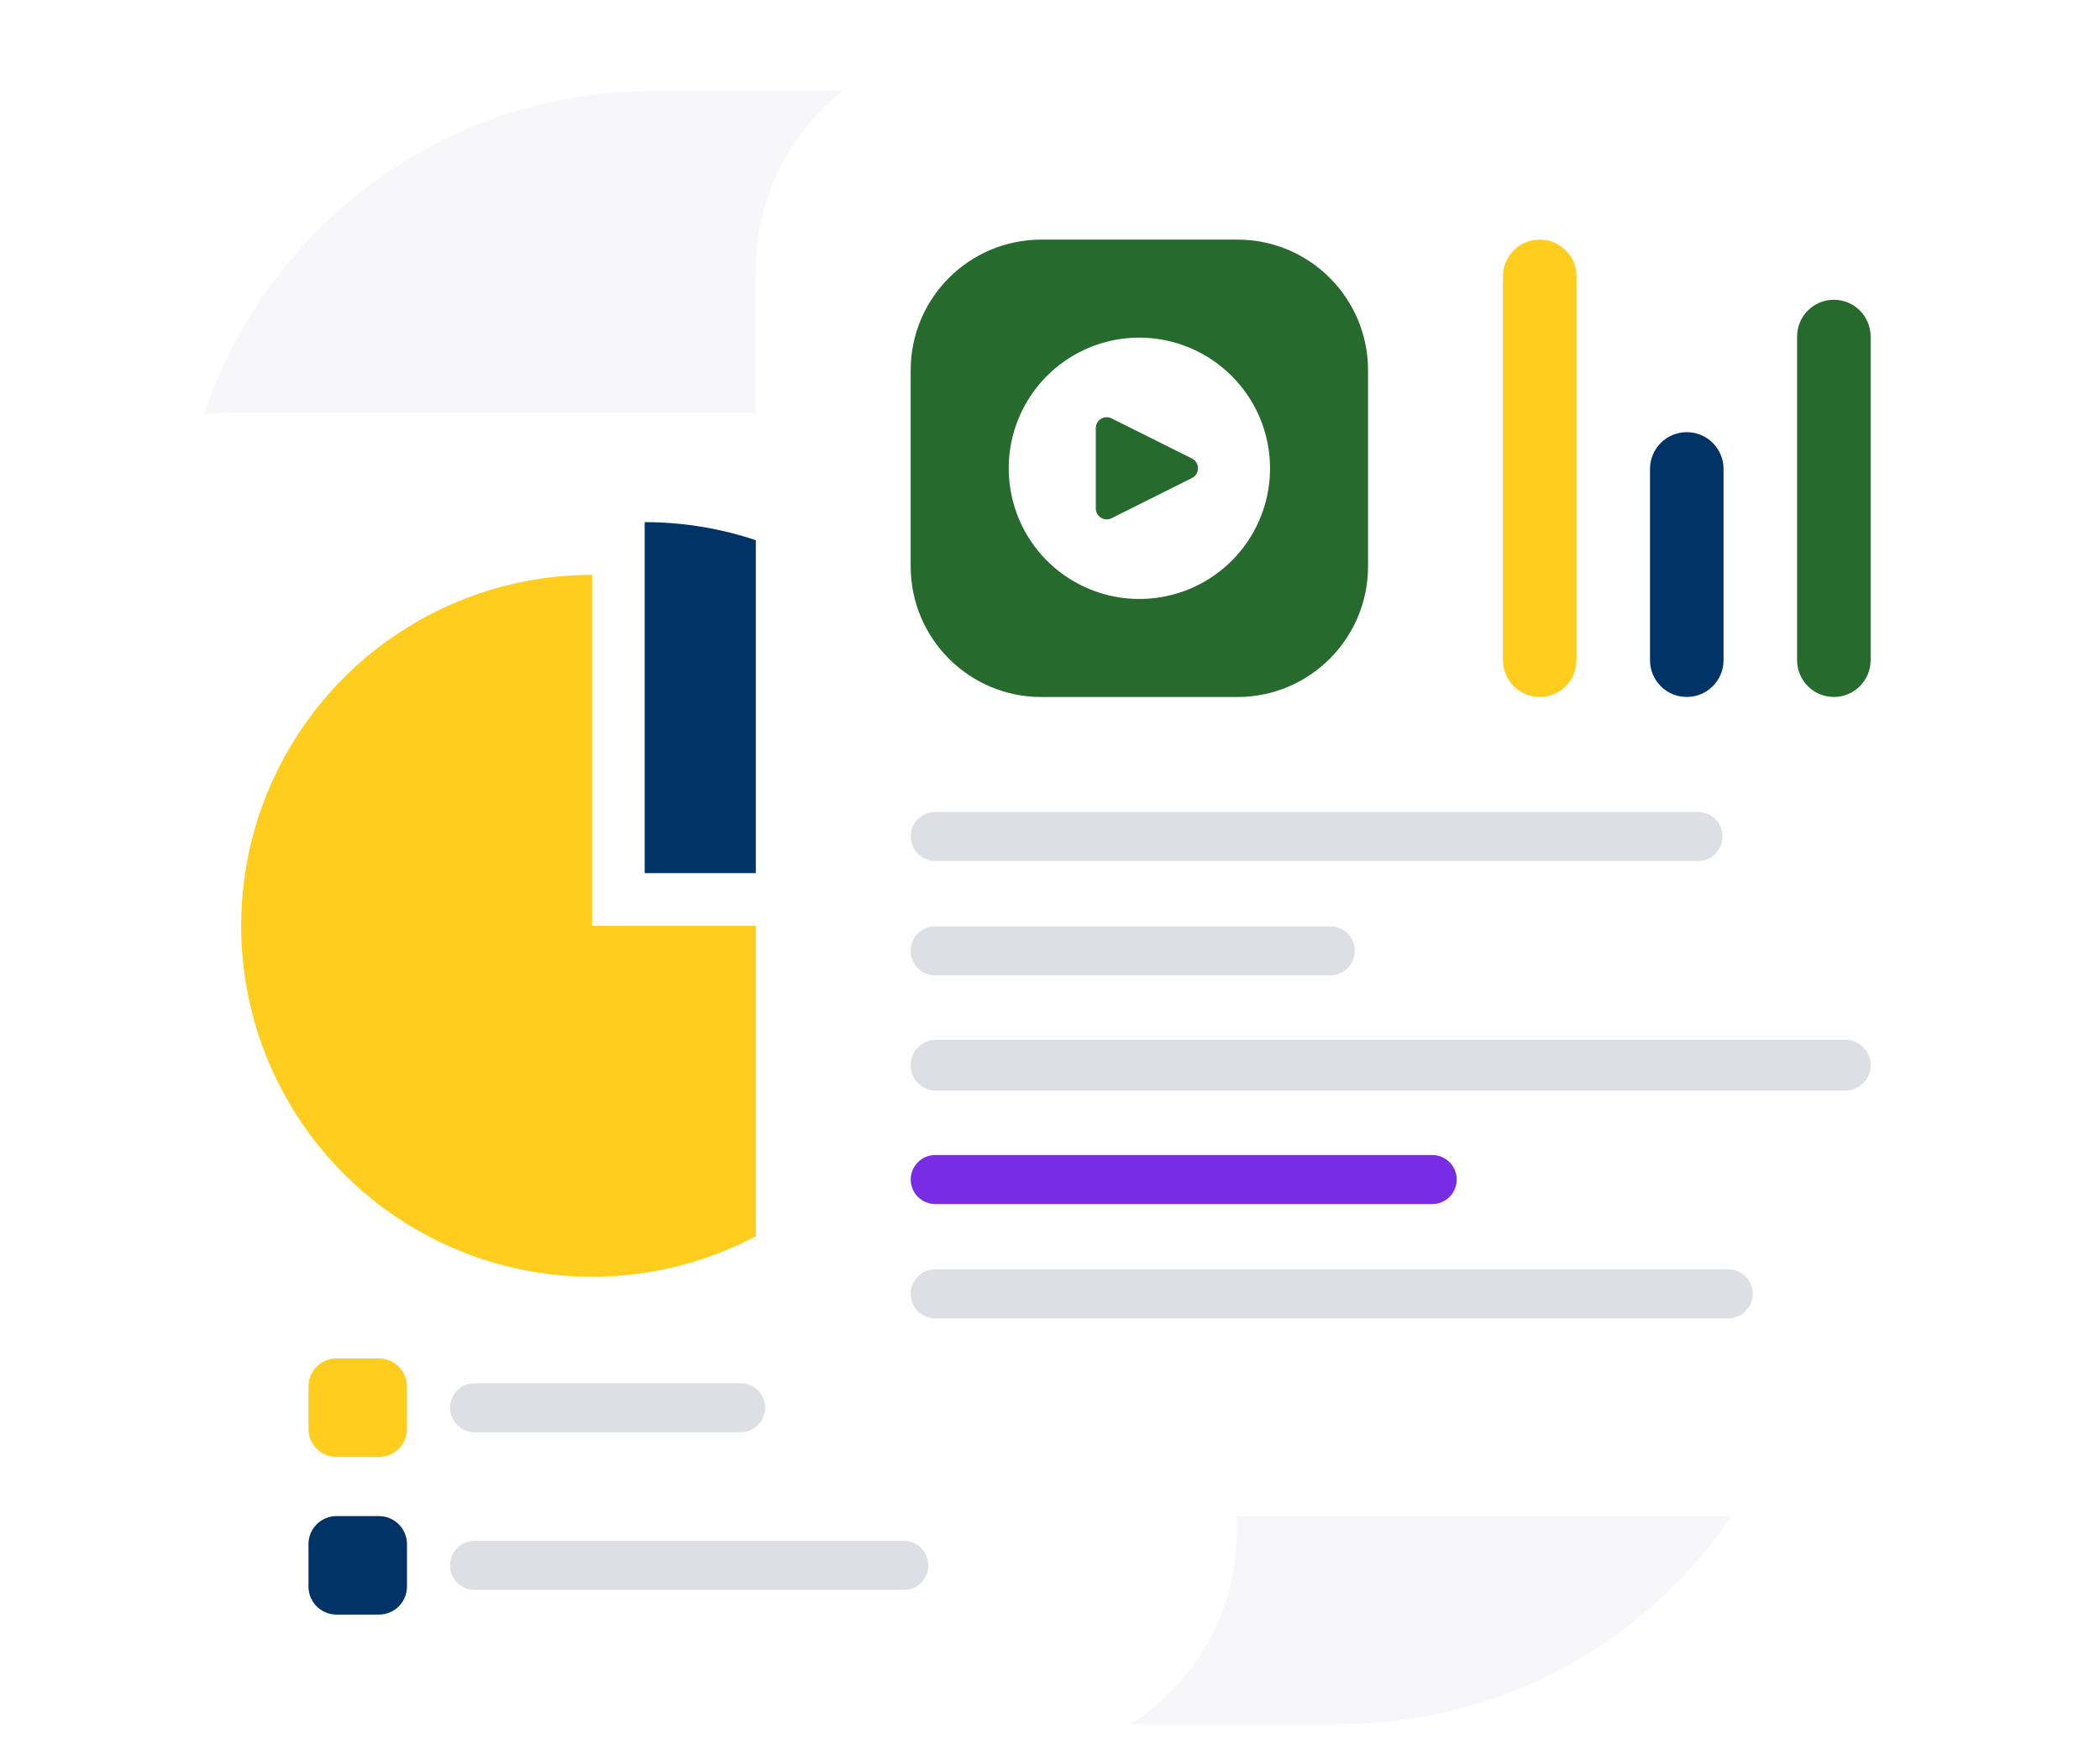
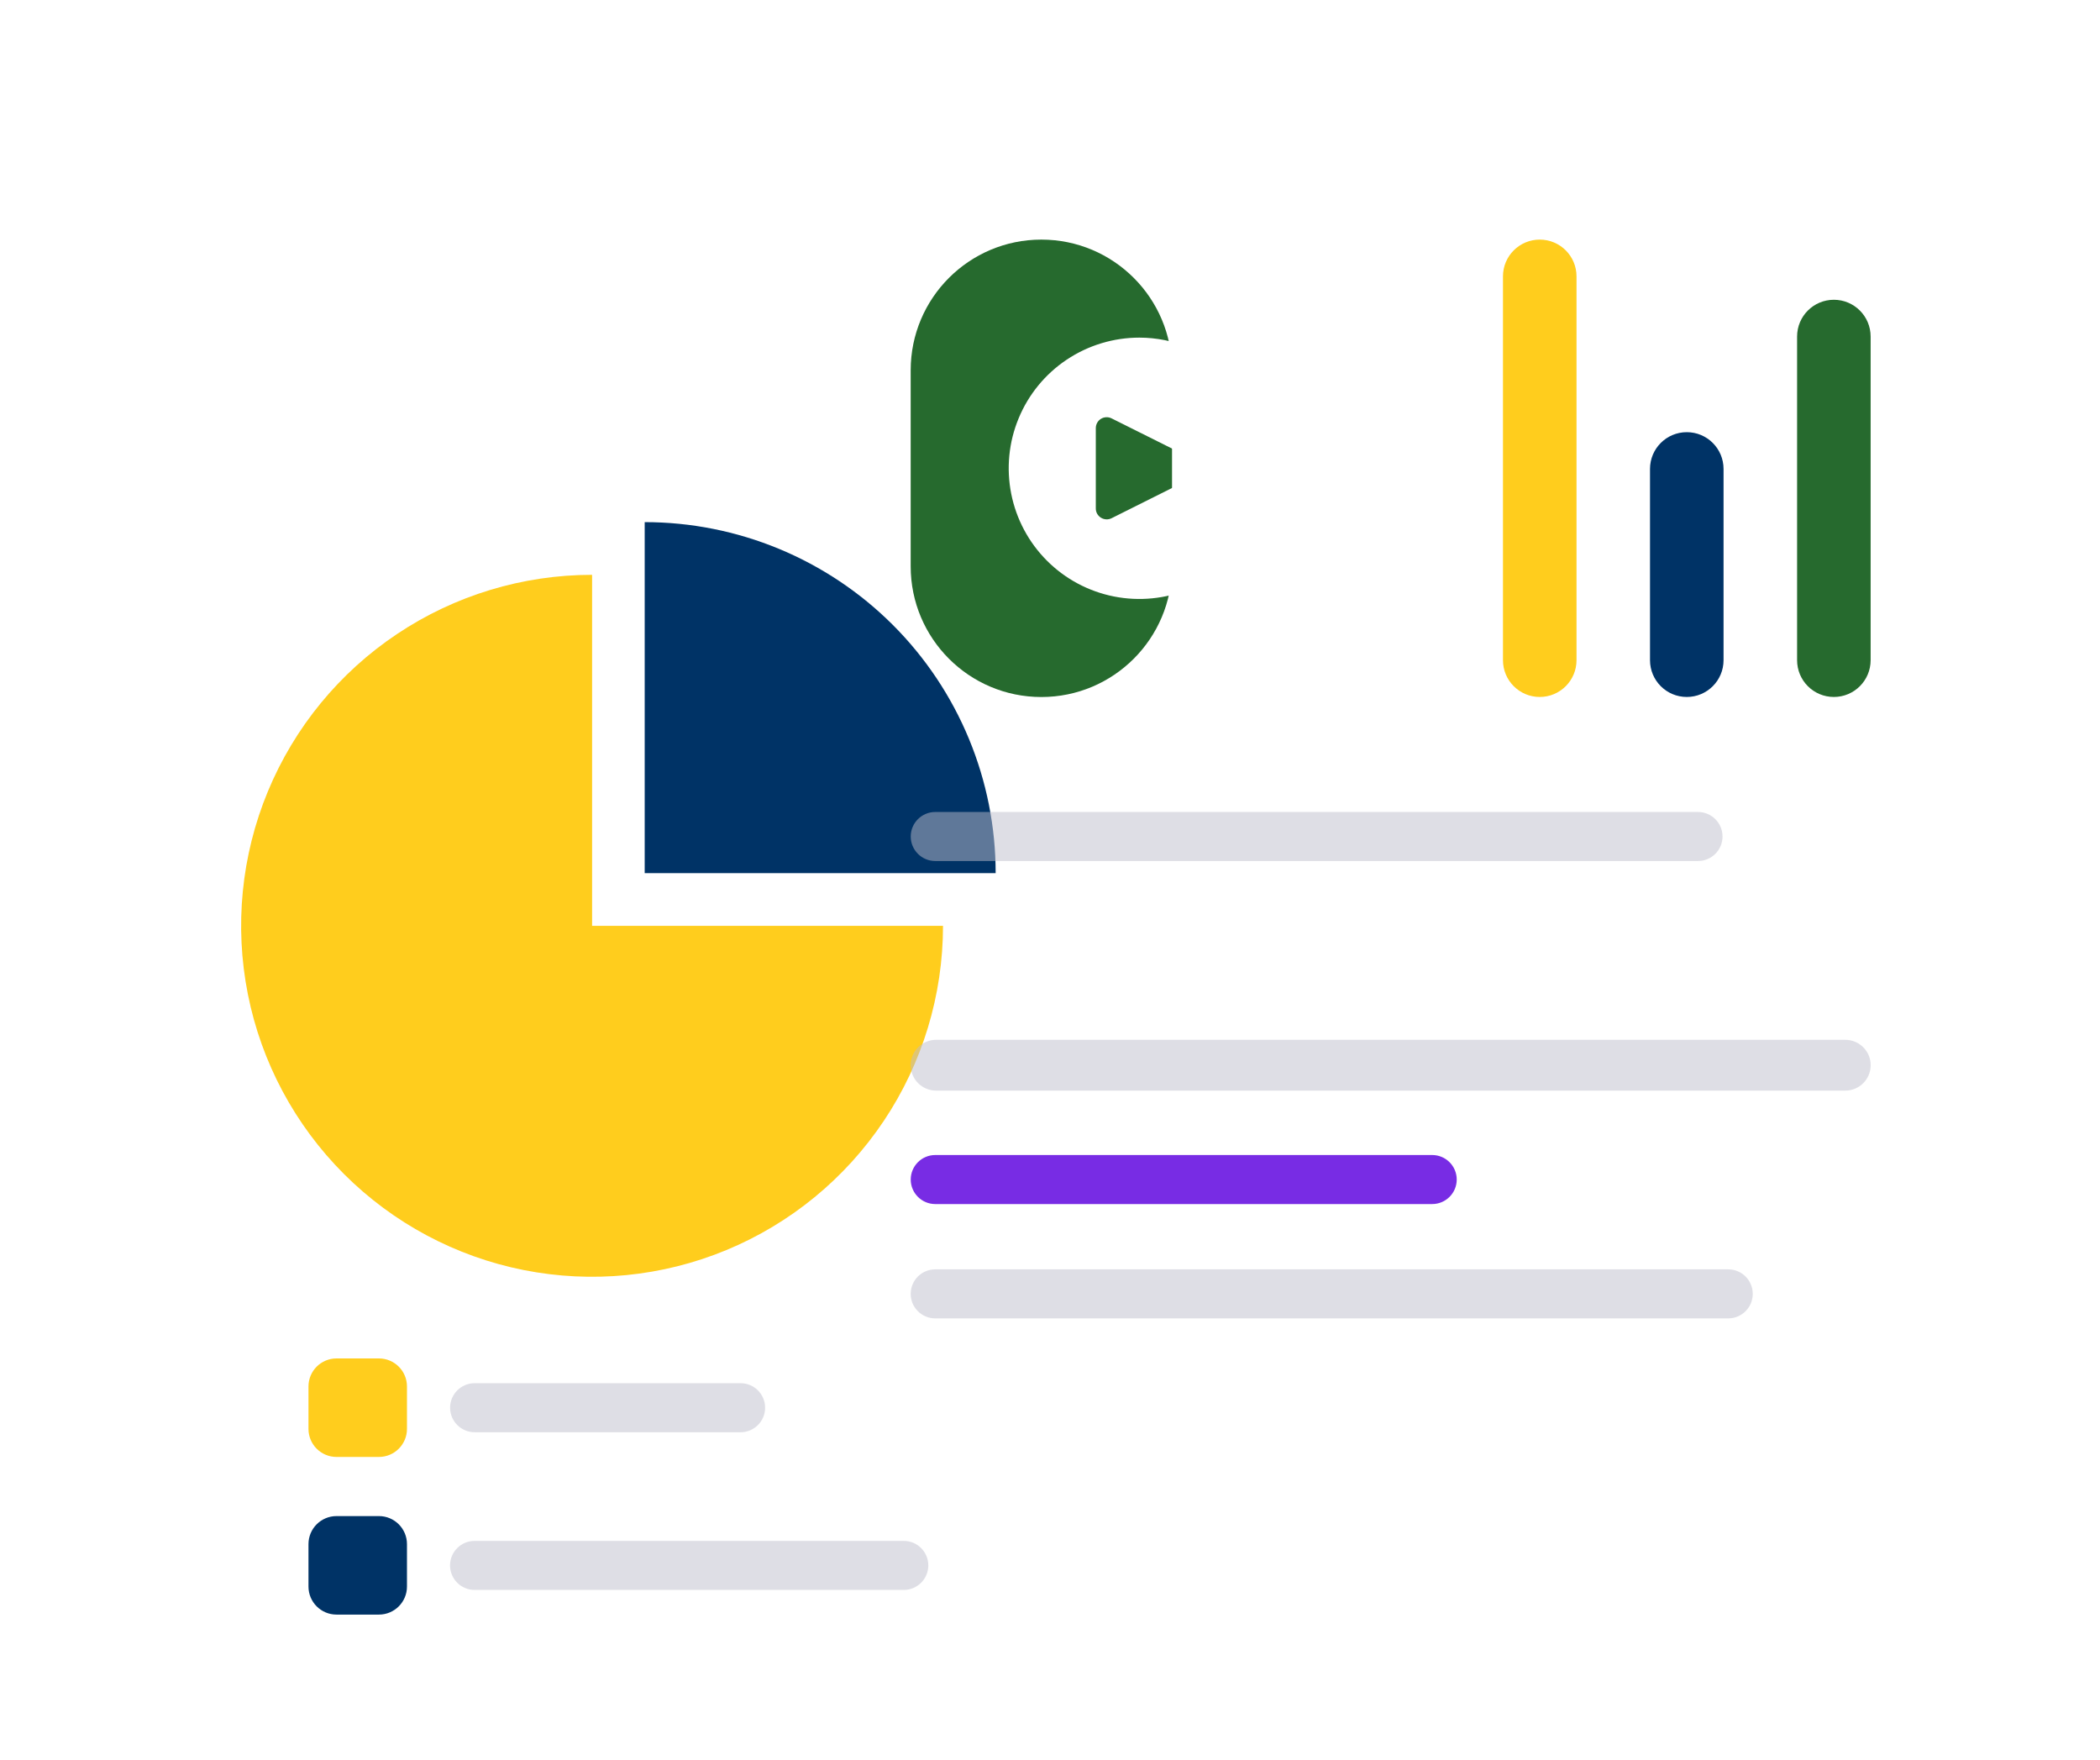
<svg xmlns="http://www.w3.org/2000/svg" id="Layer_2" viewBox="0 0 430.04 360.33">
  <defs>
    <style>      .cls-1 {        fill: rgba(255, 255, 255, 0);      }      .cls-2 {        fill: rgba(120, 44, 228, 0);      }      .cls-3, .cls-4 {        fill: #fff;      }      .cls-5 {        fill: #266a2e;      }      .cls-6 {        fill: rgba(255, 150, 27, 0);      }      .cls-7 {        fill: #782ce4;      }      .cls-8 {        fill: #ffcd1d;      }      .cls-4 {        filter: url(#drop-shadow-1);      }      .cls-9 {        fill: rgba(244, 38, 62, 0);      }      .cls-10 {        fill: rgba(27, 118, 255, 0);      }      .cls-11 {        fill: #036;      }      .cls-12 {        fill: #bebfcc;        opacity: .5;      }      .cls-12, .cls-13 {        isolation: isolate;      }      .cls-14 {        fill: rgba(255, 205, 29, 0);      }      .cls-13 {        fill: #e7e8f1;        opacity: .33;      }    </style>
    <filter id="drop-shadow-1" x="146.04" y="0" width="284" height="333" filterUnits="userSpaceOnUse">
      <feGaussianBlur stdDeviation="5" />
    </filter>
  </defs>
  <g id="Layer_1-2" data-name="Layer_1">
    <g>
-       <path class="cls-13" d="M274.26,18.6h-140.47c-53.57,0-96.99,43.43-96.99,96.99v140.47c0,53.57,43.43,96.99,96.99,96.99h140.47c53.57,0,96.99-43.43,96.99-96.99V115.59c0-53.57-43.43-96.99-96.99-96.99Z" />
      <path class="cls-1" d="M202.81,90.83H50.46c-24.68,0-44.69,20.01-44.69,44.69v173.84c0,24.68,20.01,44.69,44.69,44.69h152.35c24.68,0,44.69-20.01,44.69-44.69v-173.84c0-24.68-20.01-44.69-44.69-44.69Z" />
-       <path class="cls-3" d="M206.44,84.55H46.82C20.96,84.55,0,105.51,0,131.37v182.13c0,25.86,20.96,46.82,46.82,46.82h159.62c25.86,0,46.82-20.96,46.82-46.82v-182.13c0-25.86-20.96-46.82-46.82-46.82Z" />
      <path class="cls-14" d="M76.69,280.27h-6.86c-2.5,0-4.53,2.03-4.53,4.53v6.86c0,2.5,2.03,4.53,4.53,4.53h6.86c2.5,0,4.53-2.03,4.53-4.53v-6.86c0-2.5-2.03-4.53-4.53-4.53Z" />
      <path class="cls-8" d="M77.6,278.15h-8.69c-3.17,0-5.74,2.57-5.74,5.74v8.69c0,3.17,2.57,5.74,5.74,5.74h8.69c3.17,0,5.74-2.57,5.74-5.74v-8.69c0-3.17-2.57-5.74-5.74-5.74Z" />
      <path class="cls-10" d="M76.28,313.5h-6.04c-2.21,0-3.99,1.79-3.99,4v6.04c0,2.2,1.79,3.99,3.99,3.99h6.04c2.21,0,3.99-1.79,3.99-3.99v-6.04c0-2.21-1.79-4-3.99-4Z" />
      <path class="cls-11" d="M77.6,310.43h-8.69c-3.17,0-5.74,2.57-5.74,5.74v8.69c0,3.17,2.57,5.74,5.74,5.74h8.69c3.17,0,5.74-2.57,5.74-5.74v-8.69c0-3.17-2.57-5.74-5.74-5.74Z" />
      <path class="cls-12" d="M151.66,283.22h-54.47c-2.77,0-5.02,2.25-5.02,5.02s2.25,5.02,5.02,5.02h54.47c2.77,0,5.02-2.25,5.02-5.02s-2.25-5.02-5.02-5.02Z" />
      <path class="cls-12" d="M185.08,315.51h-87.9c-2.77,0-5.02,2.25-5.02,5.02s2.25,5.02,5.02,5.02h87.9c2.77,0,5.02-2.25,5.02-5.02s-2.25-5.02-5.02-5.02Z" />
      <path class="cls-14" d="M187.75,194.19c0,13.15-3.9,21.38-11.21,32.32-7.31,10.94-17.7,19.46-29.85,24.5-12.15,5.03-25.53,6.35-38.43,3.78-12.9-2.57-24.75-8.9-34.05-18.2-9.3-9.3-15.64-21.15-18.2-34.05-2.57-12.9-1.25-26.27,3.78-38.43,5.03-12.15,13.56-22.54,24.5-29.85,10.94-7.31,19.61-11.21,32.77-11.21v71.14h70.69Z" />
      <path class="cls-8" d="M193.11,189.56c0,14.21-4.21,28.11-12.11,39.93-7.9,11.82-19.12,21.03-32.25,26.47-13.13,5.44-27.58,6.86-41.52,4.09-13.94-2.77-26.75-9.62-36.8-19.67-10.05-10.05-16.9-22.86-19.67-36.8-2.77-13.94-1.35-28.39,4.09-41.52,5.44-13.13,14.65-24.36,26.47-32.25,11.82-7.9,25.71-12.11,39.93-12.11v71.87h71.87Z" />
      <path class="cls-10" d="M133.79,108.67c8.98,0,17.86,1.77,26.15,5.2,8.29,3.43,15.83,8.47,22.17,14.82,6.35,6.35,11.38,13.88,14.82,22.17,3.43,8.29,5.2,17.18,5.2,26.15h-68.35v-68.35Z" />
      <path class="cls-11" d="M132.02,106.91c9.44,0,18.78,1.86,27.5,5.47,8.72,3.61,16.64,8.91,23.32,15.58,6.67,6.67,11.97,14.6,15.58,23.32,3.61,8.72,5.47,18.06,5.47,27.5h-71.87v-71.87Z" />
      <path class="cls-1" d="M357,19.45h-151.19c-24.49,0-44.35,19.45-44.35,43.45v193.2c0,24,19.86,43.45,44.35,43.45h151.19c24.5,0,44.35-19.45,44.35-43.45V62.9c0-24-19.86-43.45-44.35-43.45Z" />
-       <path class="cls-4" d="M361.22,8.57h-159.62c-25.86,0-46.82,20.96-46.82,46.82v208.22c0,25.86,20.96,46.83,46.82,46.83h159.62c25.86,0,46.82-20.97,46.82-46.83V55.39c0-25.86-20.96-46.82-46.82-46.82Z" />
      <path class="cls-14" d="M315.31,52.76h0c-3.19,0-5.78,3.1-5.78,6.93v72.38c0,3.83,2.59,6.93,5.78,6.93s5.78-3.1,5.78-6.93V59.69c0-3.83-2.59-6.93-5.78-6.93Z" />
      <path class="cls-8" d="M315.31,49.06h0c-4.16,0-7.53,3.37-7.53,7.53v78.59c0,4.16,3.37,7.53,7.53,7.53h0c4.16,0,7.53-3.37,7.53-7.53V56.59c0-4.16-3.37-7.53-7.53-7.53Z" />
      <path class="cls-6" d="M345.42,92.19h0c-3.18,0-5.76,2.91-5.76,6.5v33.82c0,3.59,2.58,6.5,5.76,6.5s5.76-2.91,5.76-6.5v-33.82c0-3.59-2.58-6.5-5.76-6.5Z" />
      <path class="cls-11" d="M345.42,88.49h0c-4.16,0-7.53,3.37-7.53,7.53v39.16c0,4.16,3.37,7.53,7.53,7.53s7.53-3.37,7.53-7.53v-39.16c0-4.16-3.37-7.53-7.53-7.53Z" />
      <path class="cls-9" d="M375.54,65.08h0c-3.17,0-5.75,3.06-5.75,6.84v60.24c0,3.78,2.57,6.84,5.75,6.84s5.75-3.06,5.75-6.84v-60.24c0-3.78-2.57-6.84-5.75-6.84Z" />
      <path class="cls-5" d="M375.54,61.38h0c-4.16,0-7.53,3.37-7.53,7.53v66.27c0,4.16,3.37,7.53,7.53,7.53h0c4.16,0,7.53-3.37,7.53-7.53v-66.27c0-4.16-3.37-7.53-7.53-7.53Z" />
      <path class="cls-12" d="M347.72,166.26h-156.2c-2.77,0-5.02,2.25-5.02,5.02s2.25,5.02,5.02,5.02h156.2c2.77,0,5.02-2.25,5.02-5.02s-2.24-5.02-5.02-5.02Z" />
-       <path class="cls-12" d="M272.42,189.67h-80.91c-2.77,0-5.02,2.25-5.02,5.02s2.25,5.02,5.02,5.02h80.91c2.77,0,5.02-2.25,5.02-5.02s-2.25-5.02-5.02-5.02Z" />
      <path class="cls-12" d="M377.88,212.91h-186.19c-2.87,0-5.2,2.33-5.2,5.2h0c0,2.87,2.33,5.2,5.2,5.2h186.19c2.87,0,5.2-2.33,5.2-5.2s-2.33-5.2-5.2-5.2Z" />
      <path class="cls-2" d="M292.71,237h-100.63c-2.74,0-4.96,2.02-4.96,4.52s2.22,4.52,4.96,4.52h100.63c2.74,0,4.96-2.02,4.96-4.52s-2.22-4.52-4.96-4.52Z" />
      <path class="cls-7" d="M293.29,236.5h-101.77c-2.77,0-5.02,2.25-5.02,5.02s2.25,5.02,5.02,5.02h101.77c2.77,0,5.02-2.25,5.02-5.02s-2.25-5.02-5.02-5.02Z" />
      <path class="cls-12" d="M353.91,259.91h-162.4c-2.77,0-5.02,2.25-5.02,5.02s2.25,5.02,5.02,5.02h162.4c2.77,0,5.02-2.25,5.02-5.02s-2.24-5.02-5.02-5.02Z" />
      <path class="cls-9" d="M252.3,51.6h-37.96c-13.98,0-25.3,11.33-25.3,25.3v37.96c0,13.98,11.33,25.31,25.3,25.31h37.96c13.98,0,25.3-11.33,25.3-25.31v-37.96c0-13.98-11.33-25.3-25.3-25.3Z" />
-       <path class="cls-5" d="M253.39,49.06h-40.14c-14.78,0-26.76,11.98-26.76,26.76v40.14c0,14.78,11.98,26.76,26.76,26.76h40.14c14.78,0,26.76-11.98,26.76-26.76v-40.14c0-14.78-11.98-26.76-26.76-26.76Z" />
-       <path class="cls-1" d="M233.32,71.67c-4.79,0-9.47,1.42-13.45,4.08-3.98,2.66-7.09,6.44-8.92,10.87-1.83,4.42-2.31,9.29-1.38,13.99.93,4.7,3.24,9.01,6.63,12.4,3.39,3.39,7.7,5.69,12.4,6.63,4.7.93,9.57.45,13.99-1.38,4.42-1.83,8.21-4.94,10.87-8.92,2.66-3.98,4.08-8.66,4.08-13.45,0-6.42-2.56-12.58-7.1-17.12-4.54-4.54-10.7-7.09-17.12-7.1ZM247.28,97.69l-21,11.43c-.31.15-.65.23-.99.21-.34-.02-.68-.12-.97-.3-.29-.18-.53-.43-.7-.73-.17-.3-.26-.64-.26-.98v-22.52c0-.34.09-.68.26-.98.17-.3.41-.55.7-.73.29-.18.63-.28.97-.3.34-.02.69.06.99.21l21,11.08c.34.17.62.42.82.74.2.32.3.69.3,1.06,0,.38-.11.75-.3,1.06-.2.32-.48.58-.82.75Z" />
+       <path class="cls-5" d="M253.39,49.06h-40.14c-14.78,0-26.76,11.98-26.76,26.76v40.14c0,14.78,11.98,26.76,26.76,26.76c14.78,0,26.76-11.98,26.76-26.76v-40.14c0-14.78-11.98-26.76-26.76-26.76Z" />
      <path class="cls-3" d="M233.32,69.13c-5.29,0-10.47,1.57-14.87,4.51-4.4,2.94-7.83,7.12-9.85,12.01-2.03,4.89-2.55,10.27-1.52,15.46,1.03,5.19,3.58,9.96,7.32,13.7,3.74,3.74,8.51,6.29,13.7,7.32,5.19,1.03,10.57.5,15.46-1.52,4.89-2.03,9.07-5.45,12.01-9.85,2.94-4.4,4.51-9.57,4.51-14.87,0-7.09-2.83-13.9-7.85-18.91-5.02-5.02-11.82-7.84-18.91-7.85ZM244.09,97.88l-16.46,8.23c-.34.17-.72.25-1.1.23-.38-.02-.75-.13-1.07-.33-.32-.2-.59-.48-.78-.81-.19-.33-.28-.71-.28-1.09v-16.46c0-.38.1-.75.28-1.08.18-.33.45-.61.77-.81.32-.2.69-.31,1.07-.33.38-.02.76.06,1.1.23l16.46,8.22c.37.18.69.47.91.82.22.35.34.76.34,1.18,0,.42-.12.82-.34,1.18-.22.35-.53.64-.91.82h0Z" />
    </g>
  </g>
</svg>